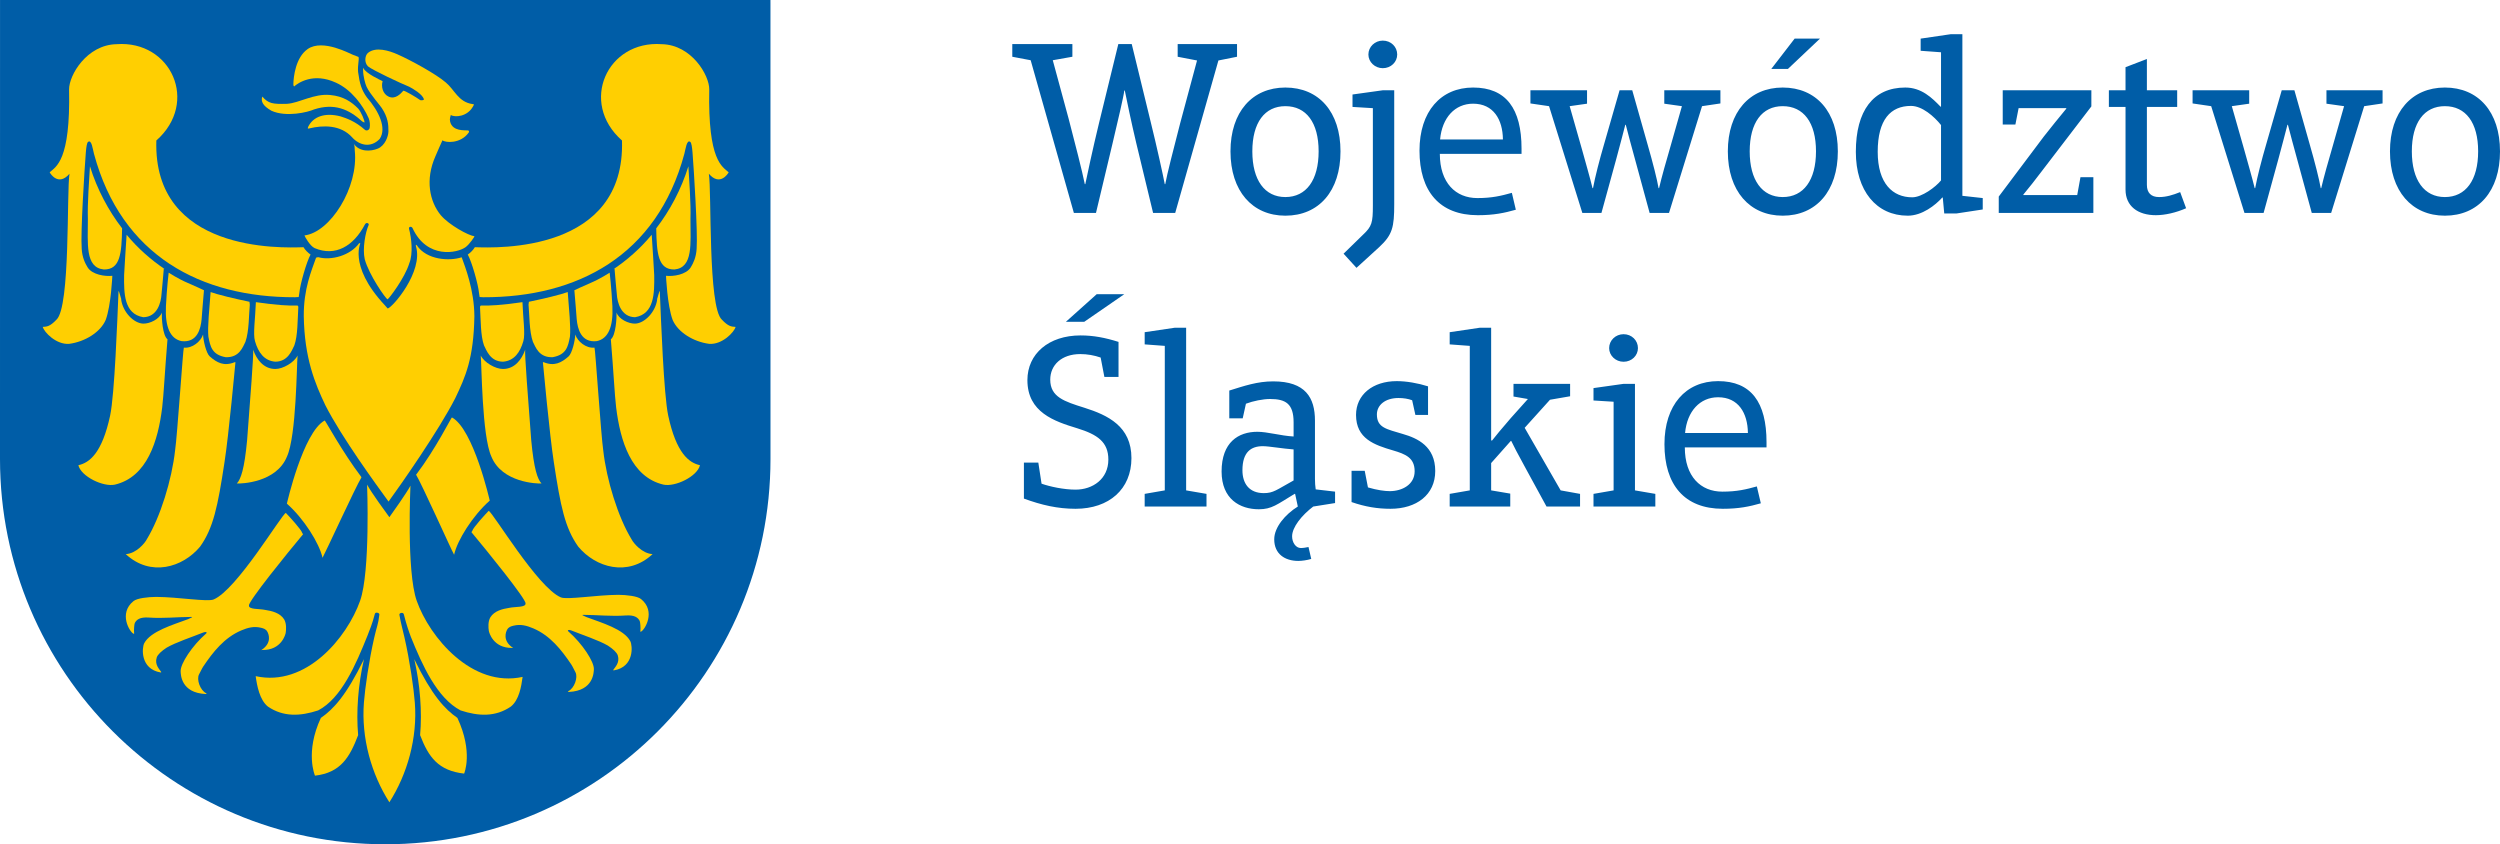
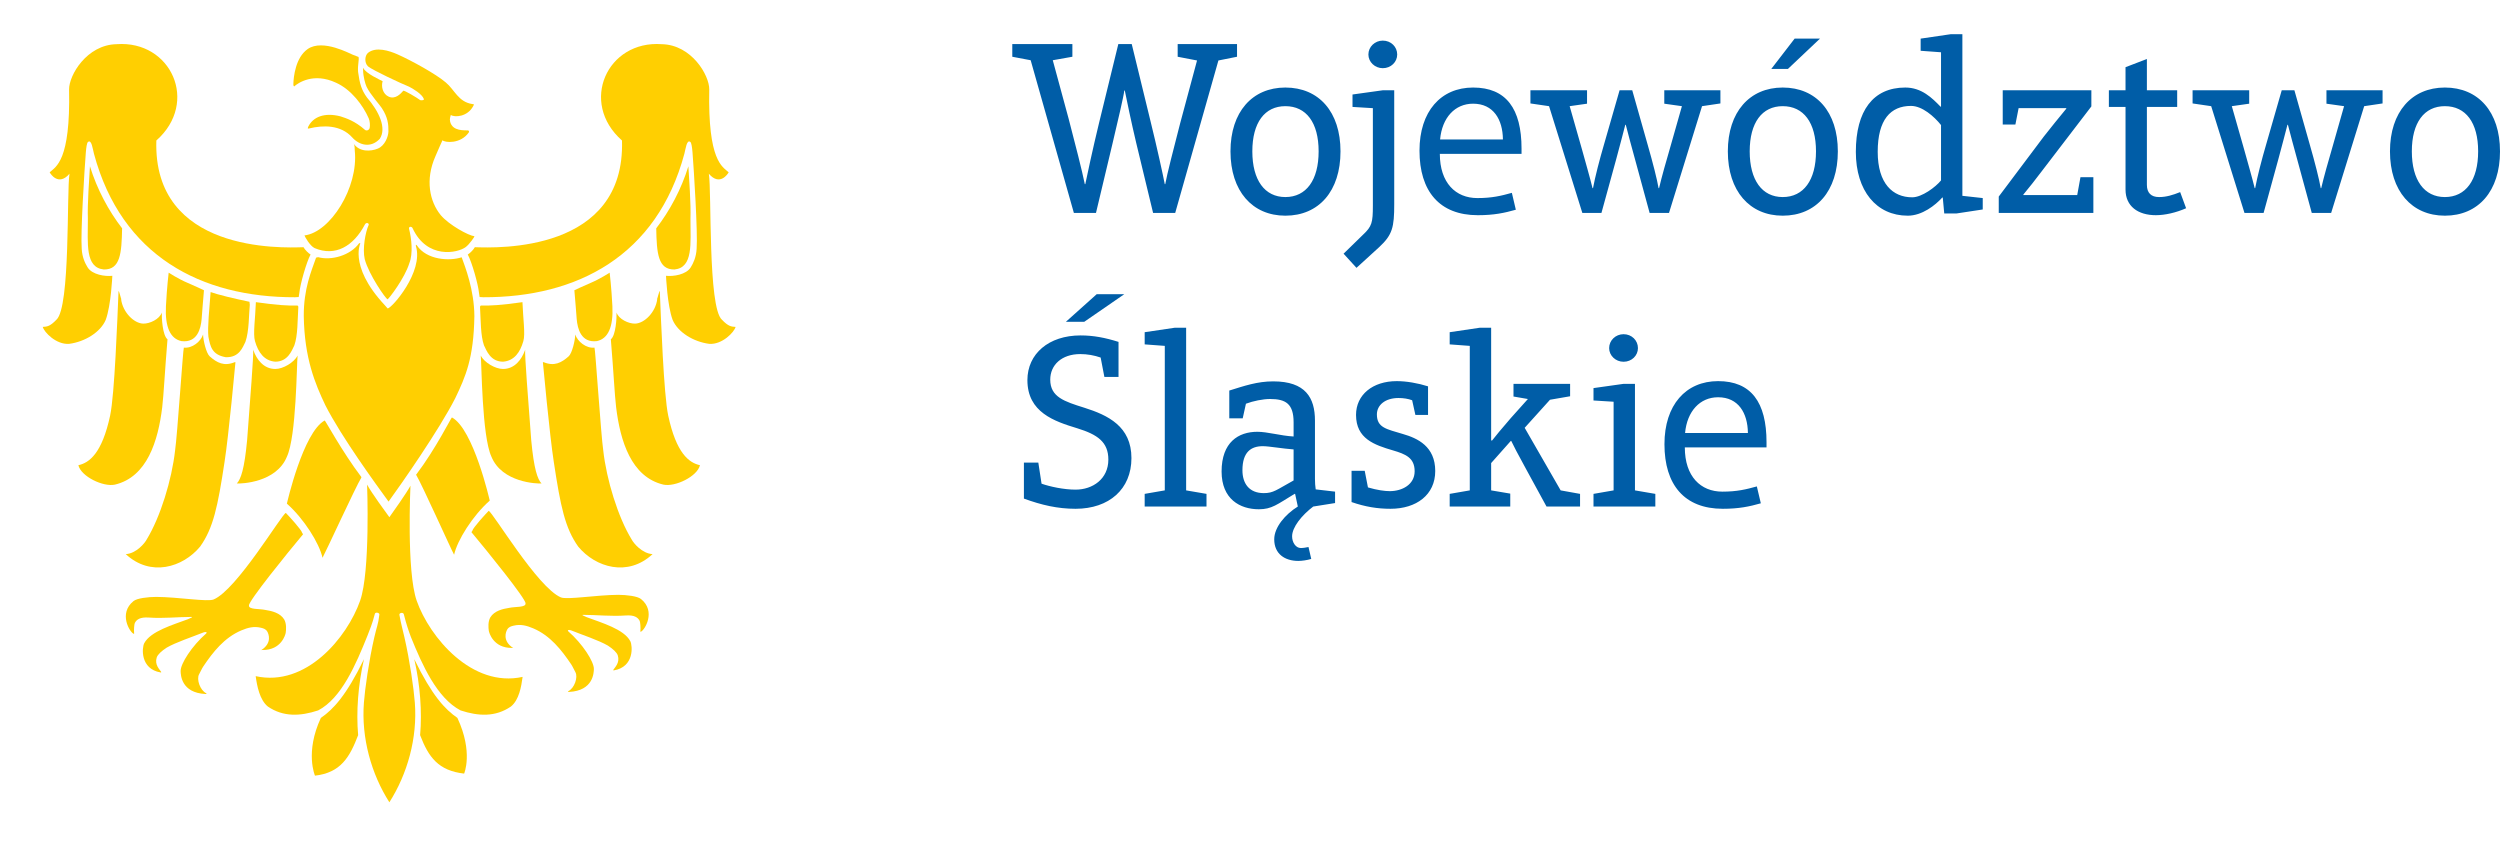
<svg xmlns="http://www.w3.org/2000/svg" version="1.1" id="Layer_1" x="0px" y="0px" width="429.235px" height="144.957px" viewBox="0 0 429.235 144.957" enable-background="new 0 0 429.235 144.957" xml:space="preserve">
-   <path fill="#005DA7" d="M66.145,144.957C29.613,144.957,0,115.344,0,78.813L0.005,0.604V0h132.277l0.002,0.604l0.005,78.209  C132.289,115.344,102.675,144.957,66.145,144.957" />
  <path fill="#FFCF01" d="M66.561,52.965c0.772-0.107,6.173-6.299,4.854-10.691c-0.063-0.209,0.021-0.344,0.15-0.152  c1.696,2.521,5.59,2.748,7.704,2.053c0.606,1.686,2.142,5.557,2.179,10.1c-0.113,7.254-1.52,10.387-3.272,14.072  c-2.772,5.455-9.32,14.832-11.464,17.773c-2.143-2.941-8.08-11.09-10.853-16.545c-1.752-3.686-3.59-8.047-3.703-15.301  c-0.027-4.725,1.317-7.746,2.12-10.055c0.125,0.053,0.248-0.094,0.375-0.059c2.224,0.619,5.512-0.305,6.985-2.369  c0.103-0.143,0.209,0.111,0.277-0.057c0.188-0.465-2.386,3.682,4.155,10.668C66.234,52.578,66.561,52.965,66.561,52.965" />
  <path fill="#FFCF01" d="M76.541,14.16c1.514,1.246,2.129,3.342,4.563,3.707c0.058,0.01,0.236,0.031,0.176,0.023  c0.165,0.025,0.044,0.17-0.004,0.268c-0.971,1.932-3.237,2.025-3.875,1.582c-0.06,0.279-0.246,0.633-0.112,1.166  c0.421,1.68,2.501,1.432,3.072,1.488c0.159,0.016,0.215,0.221,0.129,0.344c-1.408,2.018-4.105,1.768-4.518,1.342  c-0.364,0.75-0.639,1.463-1.209,2.744c-1.795,4.039-0.998,7.783,0.912,10.117c1.416,1.678,4.784,3.521,5.785,3.619  c0.048,0.051-0.78,1.285-1.481,1.848c-1.436,1.082-6.663,2.102-9.131-3.209c-0.121-0.348-0.686-0.363-0.623,0.063  c0.429,1.672,0.722,4.254,0.055,5.926c-0.782,2.559-3.507,6.113-3.746,6.211c-0.333-0.146-3.171-4.178-3.911-6.893  c-0.41-1.789,0.104-4.635,0.682-5.9c0.068-0.299-0.416-0.477-0.634-0.096c-2,3.811-5.123,5.57-8.648,4.092  c-0.815-0.381-1.699-1.986-1.747-2.182c4.41-0.52,9.297-8.213,8.637-14.551c-0.044-0.422,0.022-0.893-0.201-1.238  c0.969,1.51,2.966,1.377,4.158,0.883c1.218-0.502,1.795-2.068,1.82-2.932c0.016-1.25-0.097-2.436-1.136-4.023  c-0.078-0.215-2.043-2.408-2.617-3.666c-0.242-0.529-0.583-1.791-0.596-2.822c-0.003-0.271-0.02-0.518,0.027-0.404  c0.386,0.926,3.045,2.127,3.325,2.27c-0.28,0.92,0.014,2.211,1.07,2.67c1.136,0.492,2.052-0.537,2.473-1.018  c0.131-0.15,2.323,1.164,2.928,1.611c0.229,0.023,0.677,0.045,0.61-0.201c-0.285-0.846-1.925-1.811-2.526-2.109  c-1.308-0.52-6.227-2.813-7.066-3.494c-0.677-0.668-0.536-1.893,0.016-2.332c1.341-1.07,3.585-0.381,5.049,0.268  C70.582,10.363,74.871,12.719,76.541,14.16" />
  <path fill="#FFCF01" d="M61.558,9.779c0.139,0.508-0.175,1.303-0.078,2.564c0.278,2.063,0.594,3.104,1.515,4.387  c2.067,2.371,3.425,5.26,2.209,7.102c-1.548,1.658-3.54,1.092-4.724-0.23c-1.978-2.211-5.04-2.121-7.365-1.557  c-0.122,0.027-0.189,0.084-0.299-0.057c0.047,0.061,0.06-0.139,0.092-0.205c0.826-1.721,2.802-2.514,5.541-1.807  c0.994,0.322,2.492,0.799,4.215,2.322c0.256,0.225,0.716,0.055,0.805-0.33c0.092-0.436,0.039-1.188-0.159-1.641  c-0.978-2.24-3.01-4.957-5.619-6.125c-3.871-1.801-6.516,0.035-7.204,0.652c0.001-0.072-0.131-0.061-0.121-0.412  c0.034-1.262,0.377-4.563,2.458-6.02c2.61-1.824,7.406,0.887,7.732,0.971L61.558,9.779z" />
-   <path fill="#FFCF01" d="M62.202,20.863c-2.29-2.117-4.829-3.203-8.29-2.07c-1.028,0.469-4.777,1.383-7.317,0.217  c-1.492-0.863-1.832-1.6-1.561-2.428c1.061,1.205,1.754,1.307,4.231,1.244c2.14-0.135,4.612-1.793,7.428-1.516  c2.254,0.215,3.624,1.15,4.787,2.314c0.458,0.457,1.243,2.25,1.073,2.418L62.202,20.863z" />
  <path fill="#FFCF01" d="M20.795,51.387c0.287,2.205,2.174,4.123,3.786,4.176c1.119,0.037,2.824-0.766,3.198-1.9  c-0.034,0.875,0.123,3.938,0.98,4.594c-0.477,5.725-0.647,9.488-0.908,11.676c-0.705,5.758-2.578,11.965-8.124,13.275  c-2.008,0.436-5.815-1.402-6.272-3.334c1.902-0.418,4.064-2.061,5.453-8.514c0.774-3.648,1.241-16.539,1.439-21.279  c0.026-0.623,0.491,1.652,0.511,1.244L20.795,51.387z" />
  <path fill="#FFCF01" d="M40.427,62.182c0,0-1.171,12.678-1.878,17.156c-1.154,7.613-1.921,11.332-4.193,14.514  c-2.987,3.598-8.53,5.24-12.764,1.287c1.821-0.102,3.301-1.926,3.593-2.516c2.349-3.828,4.322-10.273,4.877-15.293  c0.368-2.414,1.38-17.66,1.504-17.646c1.427,0.166,2.922-1.057,3.301-2.25c0.019,1,0.541,3.219,1.131,3.744  c1.242,1.105,2.472,1.762,4.303,1.004H40.427z" />
  <path fill="#FFCF01" d="M43.506,60.152c0.553,1.535,1.734,3.199,3.77,3.199c1.317,0,3.219-1.109,3.819-2.307  c-0.163,1.406-0.194,13.809-1.83,17.359c-1.825,4.482-7.876,4.658-8.606,4.609c0.691-0.729,1.305-2.479,1.767-7.408  c0.54-7.096,1.143-14.789,1.041-15.578L43.506,60.152z" />
  <path fill="#FFCF01" d="M71.5,81.43c3.297-4.348,6.008-9.807,6.093-9.762c3.718,2.018,6.493,14.281,6.493,14.281  c-2.927,2.592-5.562,6.787-6.12,9.297c-0.522-0.93-5.54-12.123-6.533-13.752L71.5,81.43z" />
  <path fill="#FFCF01" d="M20.965,39.201c-0.081,4.279-0.297,7.115-3.142,7.066c-3.23-0.326-2.736-4.438-2.736-8.691  c-0.099-2.492,0.244-7.088,0.357-9.029C16.658,32.494,18.644,36.201,20.965,39.201" />
-   <path fill="#FFCF01" d="M28.129,46.063c-0.152,2.021-0.256,2.791-0.391,4.377c-0.083,1.514-0.727,3.982-3.138,4.025  c-3.305-0.563-3.334-4.076-3.289-7.24c0.02-0.697,0.295-4.807,0.428-6.918c1.995,2.404,4.241,4.348,6.571,5.918L28.129,46.063z" />
  <path fill="#FFCF01" d="M32.211,48.566c1.14,0.475,2.809,1.27,2.809,1.27c-0.146,2.018-0.34,3.752-0.401,4.959  c-0.148,1.648-0.747,4.1-3.465,3.771c-1.925-0.416-2.832-2.414-2.664-5.982c0.161-3.225,0.47-5.77,0.47-5.77  S30.648,47.912,32.211,48.566" />
  <path fill="#FFCF01" d="M42.832,51.814l0.057,0.52c-0.168,1.658-0.102,4.533-0.758,6.375c-0.438,0.836-1.014,2.727-3.398,2.617  c-2.334-0.426-2.628-1.811-2.952-3.516c-0.173-1.643,0.169-4.766,0.38-7.666c0.422,0.145,0.745,0.242,1.156,0.363  C39.327,51.092,42.832,51.814,42.832,51.814" />
  <path fill="#FFCF01" d="M51.222,52.648c-0.137,2.336-0.087,4.961-0.683,6.646c-0.438,0.885-1.101,2.807-3.278,2.807  c-1.865-0.148-2.917-1.543-3.482-3.535c-0.358-1.215,0.055-3.893,0.154-6.686c3.578,0.52,5.752,0.633,7.163,0.58L51.222,52.648z" />
  <path fill="#FFCF01" d="M20.015,7.586c9.362-0.695,14.229,10,6.828,16.537c-0.592,19.23,21.4,18.459,25.264,18.32  c0.264,0.461,0.795,0.994,1.215,1.258c-0.699,1.279-1.782,5.072-1.928,6.596l-0.109,0.711c-0.217-0.029-0.227,0.027-0.63,0.027  c-16.079,0.041-29.799-7.068-34.522-24.641c-0.211-0.785-0.404-2.531-1.031-2.016c-0.184,0.152-0.296,0.906-0.367,1.801  c-0.236,3-0.917,13.758-0.706,16.539c0.08,1.467,0.582,2.492,1.017,3.191c0.78,1.256,3.005,1.588,4.241,1.443  c0,0-0.212,5.066-1.136,7.572c-0.898,2.109-3.559,3.758-6.287,4.113c-2.223,0.158-4.29-2.002-4.523-2.91  c0.729-0.049,1.222-0.059,2.353-1.24c2.413-2.154,1.731-21.99,2.24-25.061c-1.879,2.209-3.275,0.018-3.406-0.242  c1.07-0.982,3.589-1.918,3.334-14.232C11.833,12.939,14.892,7.686,20.015,7.586" />
  <path fill="#FFCF01" d="M112.841,51.387c-0.287,2.205-2.174,4.123-3.786,4.176c-1.119,0.037-2.824-0.766-3.198-1.9  c0.034,0.875-0.123,3.938-0.98,4.594c0.477,5.725,0.647,9.488,0.908,11.676c0.705,5.758,2.578,11.965,8.124,13.275  c2.008,0.436,5.815-1.402,6.272-3.334c-1.902-0.418-4.064-2.061-5.453-8.514c-0.774-3.648-1.241-16.539-1.439-21.279  c-0.025-0.623-0.491,1.652-0.511,1.244L112.841,51.387z" />
  <path fill="#FFCF01" d="M93.209,62.182c0,0,1.171,12.678,1.878,17.156c1.154,7.613,1.921,11.332,4.192,14.514  c2.988,3.598,8.531,5.24,12.765,1.287c-1.821-0.102-3.301-1.926-3.593-2.516c-2.349-3.828-4.322-10.273-4.877-15.293  c-0.368-2.414-1.38-17.66-1.504-17.646c-1.427,0.166-2.922-1.057-3.301-2.25c-0.019,1-0.541,3.219-1.131,3.744  c-1.242,1.105-2.472,1.762-4.303,1.004H93.209z" />
  <path fill="#FFCF01" d="M90.13,60.152c-0.553,1.535-1.734,3.199-3.77,3.199c-1.317,0-3.219-1.109-3.819-2.307  c0.163,1.406,0.194,13.809,1.83,17.359c1.825,4.482,7.877,4.658,8.607,4.609c-0.692-0.729-1.305-2.479-1.768-7.408  c-0.54-7.096-1.143-14.789-1.041-15.578L90.13,60.152z" />
  <path fill="#FFCF01" d="M112.67,39.201c0.081,4.279,0.297,7.115,3.142,7.066c3.23-0.326,2.736-4.438,2.736-8.691  c0.099-2.492-0.244-7.088-0.357-9.029C116.978,32.494,114.992,36.201,112.67,39.201" />
-   <path fill="#FFCF01" d="M105.506,46.063c0.152,2.021,0.256,2.791,0.391,4.377c0.083,1.514,0.727,3.982,3.138,4.025  c3.305-0.563,3.334-4.076,3.289-7.24c-0.02-0.697-0.295-4.807-0.428-6.918c-1.995,2.404-4.241,4.348-6.571,5.918L105.506,46.063z" />
  <path fill="#FFCF01" d="M101.424,48.566c-1.14,0.475-2.809,1.27-2.809,1.27c0.146,2.018,0.34,3.752,0.401,4.959  c0.148,1.648,0.747,4.1,3.465,3.771c1.925-0.416,2.832-2.414,2.664-5.982c-0.161-3.225-0.47-5.77-0.47-5.77  S102.987,47.912,101.424,48.566" />
-   <path fill="#FFCF01" d="M90.804,51.814l-0.057,0.52c0.168,1.658,0.102,4.533,0.758,6.375c0.438,0.836,1.014,2.727,3.398,2.617  c2.334-0.426,2.628-1.811,2.952-3.516c0.173-1.643-0.169-4.766-0.38-7.666c-0.422,0.145-0.745,0.242-1.156,0.363  C94.309,51.092,90.804,51.814,90.804,51.814" />
  <path fill="#FFCF01" d="M82.414,52.648c0.137,2.336,0.087,4.961,0.683,6.646c0.438,0.885,1.101,2.807,3.278,2.807  c1.865-0.148,2.917-1.543,3.482-3.535c0.358-1.215-0.055-3.893-0.154-6.686c-3.578,0.52-5.752,0.633-7.163,0.58L82.414,52.648z" />
  <path fill="#FFCF01" d="M113.621,7.586c-9.362-0.695-14.229,10-6.828,16.537c0.592,19.23-21.4,18.459-25.264,18.32  c-0.264,0.461-0.795,0.994-1.215,1.258c0.699,1.279,1.782,5.072,1.928,6.596l0.109,0.711c0.217-0.029,0.227,0.027,0.63,0.027  c16.079,0.041,29.799-7.068,34.522-24.641c0.211-0.785,0.404-2.531,1.031-2.016c0.184,0.152,0.296,0.906,0.367,1.801  c0.236,3,0.917,13.758,0.706,16.539c-0.08,1.467-0.582,2.492-1.017,3.191c-0.78,1.256-3.005,1.588-4.241,1.443  c0,0,0.212,5.066,1.137,7.572c0.897,2.109,3.558,3.758,6.286,4.113c2.223,0.158,4.29-2.002,4.523-2.91  c-0.729-0.049-1.222-0.059-2.353-1.24c-2.413-2.154-1.731-21.99-2.24-25.061c1.879,2.209,3.275,0.018,3.405-0.242  c-1.07-0.982-3.588-1.918-3.333-14.232C121.803,12.939,118.744,7.686,113.621,7.586" />
  <path fill="#FFCF01" d="M62.495,113.174c-1.008,4.328-1.358,9.055-1.005,13.047c-1.452,3.799-2.993,6.447-7.411,6.955  c0,0-1.747-3.998,1.011-9.916C57.229,121.785,59.437,119.441,62.495,113.174" />
  <path fill="#FFCF01" d="M71.127,113.174c1.008,4.328,1.358,9.055,1.005,13.047c1.452,3.799,3.136,6.096,7.555,6.602  c0,0,1.603-3.645-1.155-9.563C76.393,121.785,74.186,119.441,71.127,113.174" />
  <path fill="#FFCF01" d="M62.039,81.902c-3.297-4.348-6.204-9.756-6.289-9.709c-3.718,2.018-6.494,14.279-6.494,14.279  c2.928,2.592,5.563,6.789,6.12,9.297c0.523-0.93,5.671-12.143,6.663-13.771V81.902z" />
  <path fill="#FFCF01" d="M52.038,91.725c-2.751,3.289-9.383,11.484-9.291,12.227c-0.08,0.734,1.737,0.535,2.823,0.773  c1.084,0.172,2.525,0.488,3.229,1.637c0.41,0.734,0.336,1.742,0.253,2.297c-0.037,0.248-0.721,2.99-4.004,2.941  c-0.13-0.002-0.228,0.045-0.172,0.008c1.906-1.242,1.226-2.797,1.022-3.156c-0.256-0.455-0.665-0.568-1.108-0.674  c-1.209-0.289-2.227-0.018-3.368,0.463c-2.911,1.238-4.85,3.701-6.53,6.199c-0.223,0.33-0.503,0.963-0.707,1.324  c-0.486,0.863,0.168,2.781,1.249,3.279c0.138,0.063-0.096,0.117-0.141,0.115c-4.234-0.205-4.258-3.357-4.281-3.906  c-0.053-1.277,1.98-4.391,4.367-6.469c0.254-0.223-0.024-0.367-0.442-0.199c-2.069,0.828-4.707,1.682-6.33,2.619  c-0.864,0.568-1.532,1.164-1.7,1.686c-0.394,1.234,0.482,2.033,0.747,2.441c0.056,0.086,0.02,0.143-0.071,0.127  c-3.547-0.6-3.215-4.268-2.825-5.01c1.086-2.068,4.94-3.17,7.501-4.129c0.483-0.219,0.981-0.396,0.554-0.396  c-2.279,0-4.745,0.287-7.271,0.107c-1.514-0.107-2.108,0.359-2.4,0.945c-0.089,0.18-0.185,1.188-0.111,1.801  c0.009,0.076-0.075,0.047-0.095,0.037c-0.654-0.271-2.635-3.49-0.016-5.607c0.615-0.498,2.454-0.711,3.891-0.721  c3.8,0.02,8.834,0.889,9.876,0.436c3.984-1.682,11.643-14.568,12.387-14.857c0.481,0.488,2.737,2.939,2.813,3.443L52.038,91.725z" />
  <path fill="#FFCF01" d="M80.94,91.369c2.751,3.289,9.383,11.484,9.291,12.227c0.08,0.734-1.737,0.535-2.823,0.773  c-1.084,0.172-2.525,0.488-3.229,1.637c-0.41,0.734-0.336,1.742-0.253,2.297c0.037,0.248,0.721,2.99,4.004,2.941  c0.13-0.002,0.228,0.045,0.172,0.008c-1.906-1.244-1.226-2.797-1.022-3.156c0.256-0.455,0.665-0.568,1.108-0.674  c1.209-0.291,2.227-0.018,3.368,0.463c2.911,1.238,4.85,3.701,6.53,6.199c0.223,0.33,0.503,0.963,0.707,1.324  c0.486,0.863-0.168,2.781-1.249,3.279c-0.138,0.063,0.096,0.117,0.141,0.115c4.234-0.205,4.258-3.357,4.281-3.906  c0.053-1.277-1.98-4.393-4.367-6.471c-0.254-0.221,0.024-0.365,0.442-0.197c2.069,0.828,4.707,1.682,6.33,2.619  c0.864,0.568,1.532,1.164,1.7,1.686c0.394,1.234-0.482,2.033-0.747,2.441c-0.056,0.086-0.02,0.143,0.071,0.127  c3.547-0.6,3.215-4.268,2.825-5.012c-1.086-2.066-4.94-3.168-7.501-4.127c-0.483-0.219-0.981-0.396-0.554-0.396  c2.279,0,4.745,0.287,7.271,0.107c1.514-0.107,2.108,0.359,2.4,0.945c0.089,0.178,0.185,1.188,0.111,1.801  c-0.009,0.076,0.075,0.045,0.095,0.037c0.654-0.271,2.635-3.492,0.016-5.607c-0.615-0.498-2.454-0.711-3.891-0.721  c-3.8,0.02-8.834,0.889-9.875,0.436c-3.985-1.682-11.644-14.568-12.388-14.857c-0.481,0.488-2.737,2.939-2.813,3.443L80.94,91.369z" />
  <path fill="#FFCF01" d="M66.846,137.758c3.094-4.846,4.853-11.045,4.377-17.137c-0.186-2.418-0.852-7.119-1.775-11.162  c-0.423-1.887-0.57-2.205-0.872-3.898c-0.063-0.357,0.686-0.496,0.763-0.074c0.423,1.691,0.832,2.869,1.199,3.85  c1.971,4.896,4.518,10.539,8.541,12.637c3.084,1.016,5.988,1.145,8.631-0.66c1.415-1.129,1.795-3.439,2.019-5.096  c-8.67,1.914-15.961-6.775-18.181-13.066c-1.779-5.043-1.073-19.758-1.073-19.758c-0.63,1.189-3.069,4.652-3.617,5.398h-0.011  c-0.534-0.729-3.103-4.232-3.821-5.588c0,0,0.58,14.904-1.199,19.947c-2.22,6.291-9.258,14.854-17.928,12.941  c0.224,1.654,0.682,4.092,2.096,5.221c2.644,1.805,5.547,1.676,8.632,0.66c4.022-2.098,6.492-7.93,8.462-12.826  c0.368-0.979,0.84-2.031,1.263-3.723c0.077-0.424,0.892-0.209,0.777,0.137c-0.192,1.693-0.449,2.012-0.872,3.898  c-0.923,4.043-1.589,8.744-1.775,11.162c-0.476,6.092,1.283,12.291,4.377,17.137" />
  <path fill="#005DA7" d="M419.77,33.834c-3.541,0-5.672-2.898-5.672-7.846c0-4.945,2.131-7.76,5.672-7.76  c3.58,0,5.713,2.814,5.713,7.76C425.483,30.936,423.35,33.834,419.77,33.834 M419.77,37.031c5.754,0,9.465-4.223,9.465-11.043  c0-6.777-3.711-10.959-9.465-10.959c-5.672,0-9.426,4.182-9.426,10.959C410.344,32.809,414.098,37.031,419.77,37.031   M405.917,18.229l3.156-0.469V15.5h-9.635v2.303l3.025,0.426l-2.049,7.205c-0.594,2.004-1.447,5.033-1.873,6.867h-0.086  c-0.256-1.494-0.98-4.352-1.875-7.463l-2.645-9.338h-2.174l-2.686,9.338c-0.725,2.473-1.537,5.586-1.875,7.463h-0.084  c-0.387-1.623-1.281-4.734-1.838-6.738l-2.09-7.334l2.986-0.426V15.5h-9.721v2.26l3.195,0.469l5.715,18.332h3.283l2.516-9.166  c0.641-2.43,1.32-4.898,1.578-5.969h0.084c0.344,1.365,1.066,4.049,1.621,6.055l2.473,9.08h3.326L405.917,18.229z M375.342,35.754  l-1.021-2.771c-1.279,0.512-2.389,0.852-3.627,0.852c-1.359,0-2.086-0.727-2.086-2.088V18.357h5.201V15.5h-5.201v-5.371  l-3.668,1.406V15.5h-2.859v2.857h2.859v14.197c0,2.857,2.135,4.393,5.201,4.393C371.719,36.947,373.594,36.52,375.342,35.754   M359.418,36.561v-6.137h-2.215l-0.557,3.07h-9.25v-0.086c0.977-1.193,2.088-2.559,3.066-3.883l8.613-11.254V15.5h-15.219v5.885  h2.174l0.553-2.814h8.186v0.088c-1.063,1.277-2.813,3.451-3.881,4.814l-7.715,10.275v2.813H359.418z M333.262,30.977  c-0.938,1.152-3.285,2.9-4.945,2.9c-3.328,0-5.926-2.344-5.926-7.803c0-5.545,2.217-7.889,5.713-7.889  c1.918,0,3.965,1.793,5.158,3.283V30.977z M340.424,35.965v-1.959l-3.496-0.385V5.867h-1.965l-5.199,0.764v2.088l3.498,0.256v9.34  h-0.084c-1.449-1.492-3.242-3.285-6.053-3.285c-5.504,0-8.488,3.969-8.488,11.045c0,6.695,3.537,10.957,8.912,10.957  c2.473,0,4.73-1.791,5.926-3.115h0.086l0.254,2.73h2.133L340.424,35.965z M306.979,11.832l5.5-5.201h-4.352l-4.006,5.201H306.979z   M306.081,33.834c-3.537,0-5.668-2.898-5.668-7.846c0-4.945,2.131-7.76,5.668-7.76c3.582,0,5.715,2.814,5.715,7.76  C311.795,30.936,309.663,33.834,306.081,33.834 M306.081,37.031c5.756,0,9.465-4.223,9.465-11.043  c0-6.777-3.709-10.959-9.465-10.959c-5.668,0-9.422,4.182-9.422,10.959C296.659,32.809,300.413,37.031,306.081,37.031   M292.229,18.229l3.156-0.469V15.5h-9.637v2.303l3.027,0.426l-2.047,7.205c-0.594,2.004-1.449,5.033-1.875,6.867h-0.086  c-0.254-1.494-0.98-4.352-1.875-7.463l-2.645-9.338h-2.174l-2.684,9.338c-0.727,2.473-1.535,5.586-1.877,7.463h-0.086  c-0.385-1.623-1.281-4.734-1.834-6.738l-2.09-7.334l2.984-0.426V15.5h-9.721v2.26l3.199,0.469l5.713,18.332h3.281l2.518-9.166  c0.639-2.43,1.322-4.898,1.576-5.969h0.086c0.342,1.365,1.064,4.049,1.621,6.055l2.473,9.08h3.326L292.229,18.229z M258.042,23.943  h-10.787c0.342-3.754,2.557-6.141,5.668-6.141c3.498,0,5.076,2.727,5.119,6.098V23.943z M261.239,26.416V25.52  c0-6.861-2.643-10.49-8.316-10.49c-5.539,0-9.205,4.096-9.205,10.832c0,6.947,3.408,11.086,10.018,11.086  c2.77,0,4.561-0.387,6.523-0.939l-0.682-2.9c-1.834,0.514-3.412,0.898-5.928,0.898c-3.709,0-6.438-2.602-6.438-7.59H261.239z   M234.946,9.359c0,1.281,1.109,2.348,2.471,2.348c1.408,0,2.475-1.066,2.475-2.348c0-1.32-1.066-2.387-2.475-2.387  C236.055,6.973,234.946,8.039,234.946,9.359 M230.682,43.557l2.217,2.43l3.881-3.541c2.301-2.133,2.6-3.41,2.6-7.416V15.5h-1.963  l-5.199,0.725v2.133l3.496,0.213v16.713c0,2.943-0.17,3.58-1.662,4.988L230.682,43.557z M220.688,33.834  c-3.539,0-5.67-2.898-5.67-7.846c0-4.945,2.131-7.76,5.67-7.76c3.582,0,5.713,2.814,5.713,7.76  C226.401,30.936,224.27,33.834,220.688,33.834 M220.688,37.031c5.756,0,9.467-4.223,9.467-11.043c0-6.777-3.711-10.959-9.467-10.959  c-5.67,0-9.422,4.182-9.422,10.959C211.266,32.809,215.018,37.031,220.688,37.031 M209.193,10.383l3.198-0.639V7.568h-10.192v2.176  l3.326,0.639l-2.899,10.787c-1.108,4.264-2.301,8.955-2.558,10.443h-0.084c-0.3-1.574-1.365-6.434-2.431-10.742l-3.24-13.303h-2.304  l-3.324,13.602c-1.065,4.393-2.089,9.168-2.345,10.443h-0.086c-0.426-2.127-1.705-7.16-2.771-11.209l-2.729-10.063l3.368-0.598  V7.568h-10.318v2.176l3.156,0.598l7.418,26.219h3.795l2.814-11.809c0.938-4.006,1.961-8.27,2.046-9.209h0.087  c0.296,1.492,1.15,5.586,1.961,8.998l2.898,12.02h3.796L209.193,10.383z" />
  <path fill="#005DA7" d="M300.104,74.348h-10.787c0.342-3.75,2.561-6.141,5.672-6.141c3.498,0,5.072,2.73,5.115,6.1V74.348z   M303.301,76.82v-0.895c0-6.863-2.643-10.488-8.313-10.488c-5.543,0-9.211,4.094-9.211,10.828c0,6.953,3.41,11.09,10.021,11.09  c2.773,0,4.563-0.385,6.525-0.941l-0.684-2.9c-1.834,0.512-3.408,0.898-5.926,0.898c-3.711,0-6.439-2.602-6.439-7.592H303.301z   M276.28,59.768c0,1.279,1.109,2.344,2.475,2.344c1.404,0,2.471-1.064,2.471-2.344c0-1.322-1.066-2.389-2.471-2.389  C277.389,57.379,276.28,58.445,276.28,59.768 M284.211,86.971v-2.176l-3.498-0.6V65.906h-1.959l-5.16,0.727v2.129l3.453,0.213  v15.221l-3.453,0.6v2.176H284.211z M271.286,86.971v-2.176l-3.33-0.6l-6.178-10.742l4.346-4.818l3.455-0.598v-2.131h-9.721v2.176  l2.473,0.426l-2.941,3.283c-1.408,1.617-2.857,3.367-3.201,3.834h-0.168V56.271h-1.961l-5.158,0.766v2.092l3.451,0.256v24.811  l-3.451,0.6v2.176h10.4V84.75l-3.281-0.555v-4.689l3.369-3.795h0.084c0.17,0.387,1.236,2.473,2.516,4.775l3.539,6.484H271.286z   M246.422,80.871c0-4.221-3.025-5.627-5.543-6.352c-2.814-0.854-4.475-1.066-4.475-3.369c0-1.578,1.404-2.814,3.709-2.814  c0.852,0,1.662,0.129,2.344,0.383l0.555,2.518h2.174v-4.904c-1.748-0.553-3.711-0.895-5.373-0.895c-4.135,0-6.99,2.344-6.99,5.799  c0,4.092,3.156,5.158,6.35,6.096c2.176,0.639,3.713,1.279,3.713,3.582c0,2.305-2.176,3.412-4.264,3.412  c-0.855,0-2.176-0.174-3.754-0.641l-0.555-2.857h-2.258v5.373c2.342,0.811,4.434,1.154,6.691,1.154  C243.182,87.355,246.422,84.965,246.422,80.871 M222.102,82.492c-2.939,1.617-3.451,2.174-5.115,2.174  c-2.559,0-3.668-1.705-3.668-3.922c0-3.154,1.494-4.137,3.498-4.137c1.066,0,3.41,0.426,5.285,0.555V82.492z M218.778,92.598  c0,2.518,1.834,3.709,4.137,3.709c0.596,0,1.535-0.127,2.217-0.344l-0.471-2.043c-0.426,0.086-0.895,0.172-1.32,0.172  c-0.852,0-1.494-0.938-1.494-2.004c0-1.578,1.664-3.625,3.625-5.117l3.752-0.598v-1.961l-3.326-0.387  c-0.084-0.512-0.127-1.236-0.127-1.789v-10.02c0-3.922-1.619-6.736-7.164-6.736c-2.729,0-4.943,0.766-7.545,1.576v4.773h2.303  l0.555-2.514c1.236-0.469,2.938-0.809,4.135-0.809c2.686,0,4.049,0.809,4.049,4.008v2.43c-2.258-0.129-4.477-0.809-6.225-0.809  c-3.24,0-6.139,1.789-6.139,6.82c0,4.734,3.155,6.482,6.397,6.482c2.217,0,3.111-0.813,6.137-2.645h0.09l0.465,2.176  C220.696,88.291,218.778,90.51,218.778,92.598 M199.987,84.195l-3.453,0.6v2.176h10.615v-2.176l-3.496-0.6V56.271h-1.96  l-5.159,0.766v2.092l3.453,0.256V84.195z M186.162,55.25l6.865-4.734h-4.734l-5.286,4.734H186.162z M194.261,78.654  c0-5.459-4.051-7.375-8.1-8.654c-3.411-1.066-5.841-1.834-5.841-4.816c0-2.52,1.96-4.391,5.158-4.391  c1.195,0,2.388,0.211,3.496,0.594l0.64,3.326h2.429v-6.012c-2.301-0.725-4.306-1.111-6.521-1.111c-5.458,0-9.124,3.156-9.124,7.674  c0,5.545,4.646,7.078,8.57,8.273c3.454,1.068,5.329,2.346,5.329,5.373c0,3.326-2.689,5.158-5.627,5.158  c-2.006,0-4.394-0.512-5.842-1.023l-0.555-3.623h-2.474v6.182c3.029,1.113,5.798,1.752,8.871,1.752  C190.425,87.355,194.261,83.982,194.261,78.654" />
</svg>